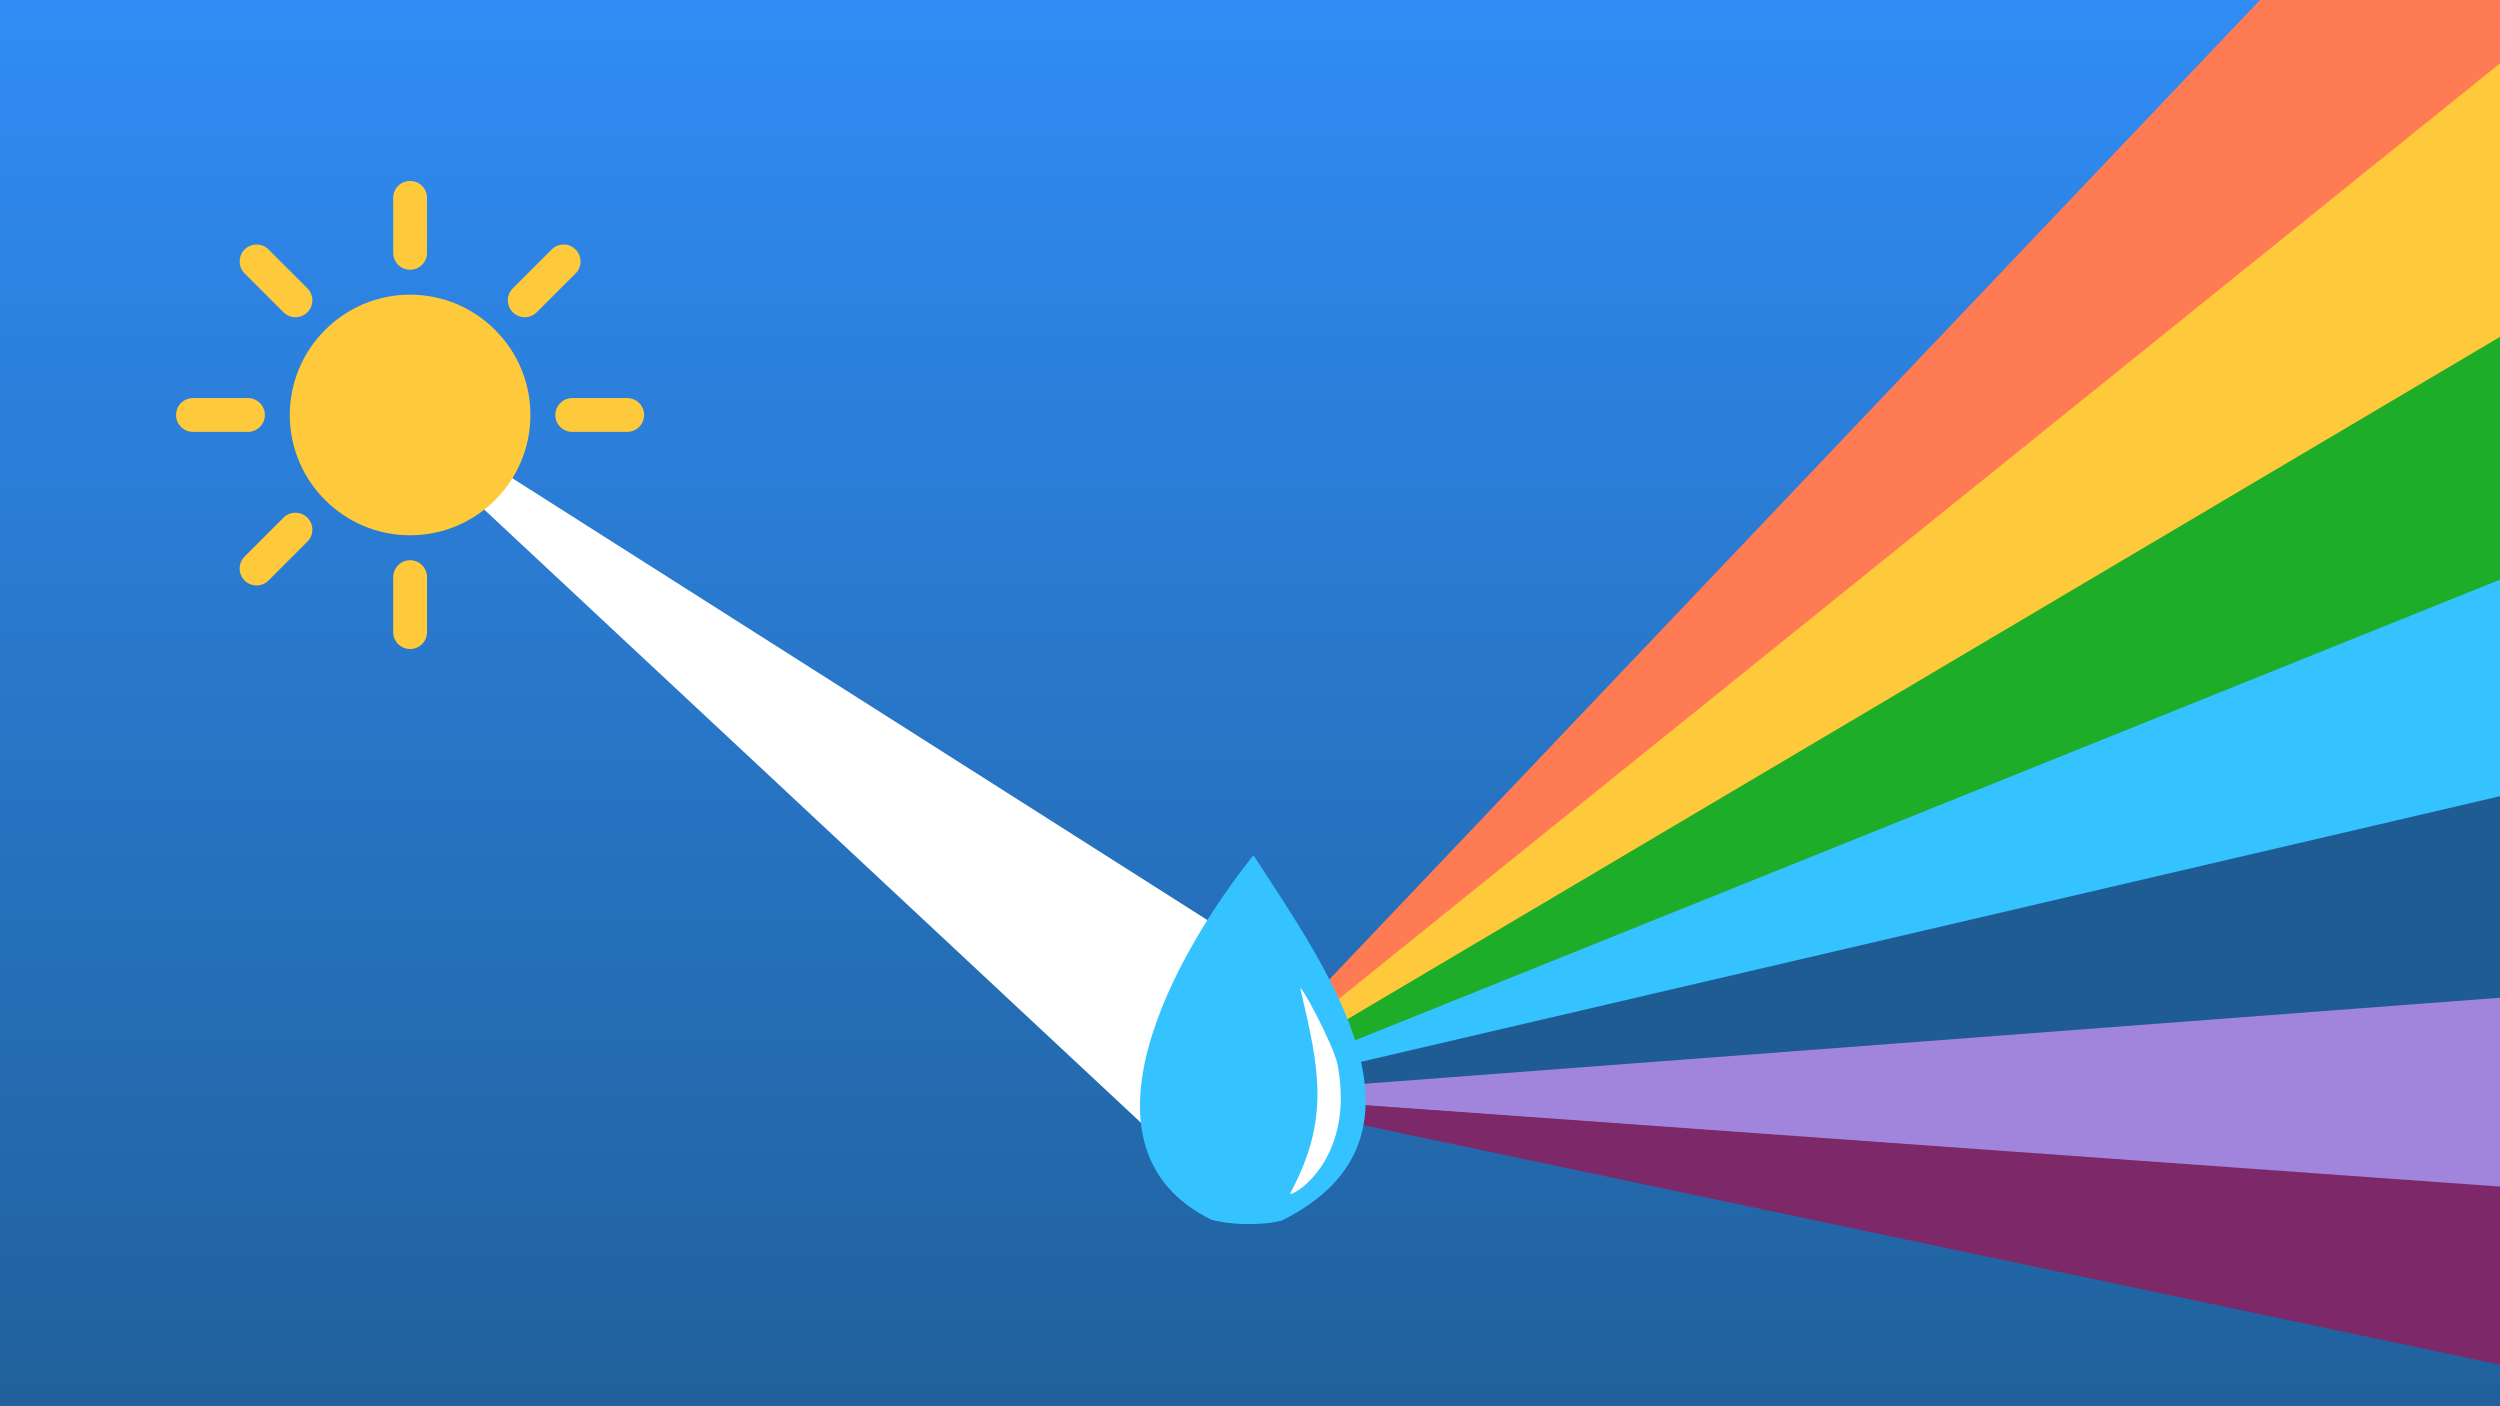
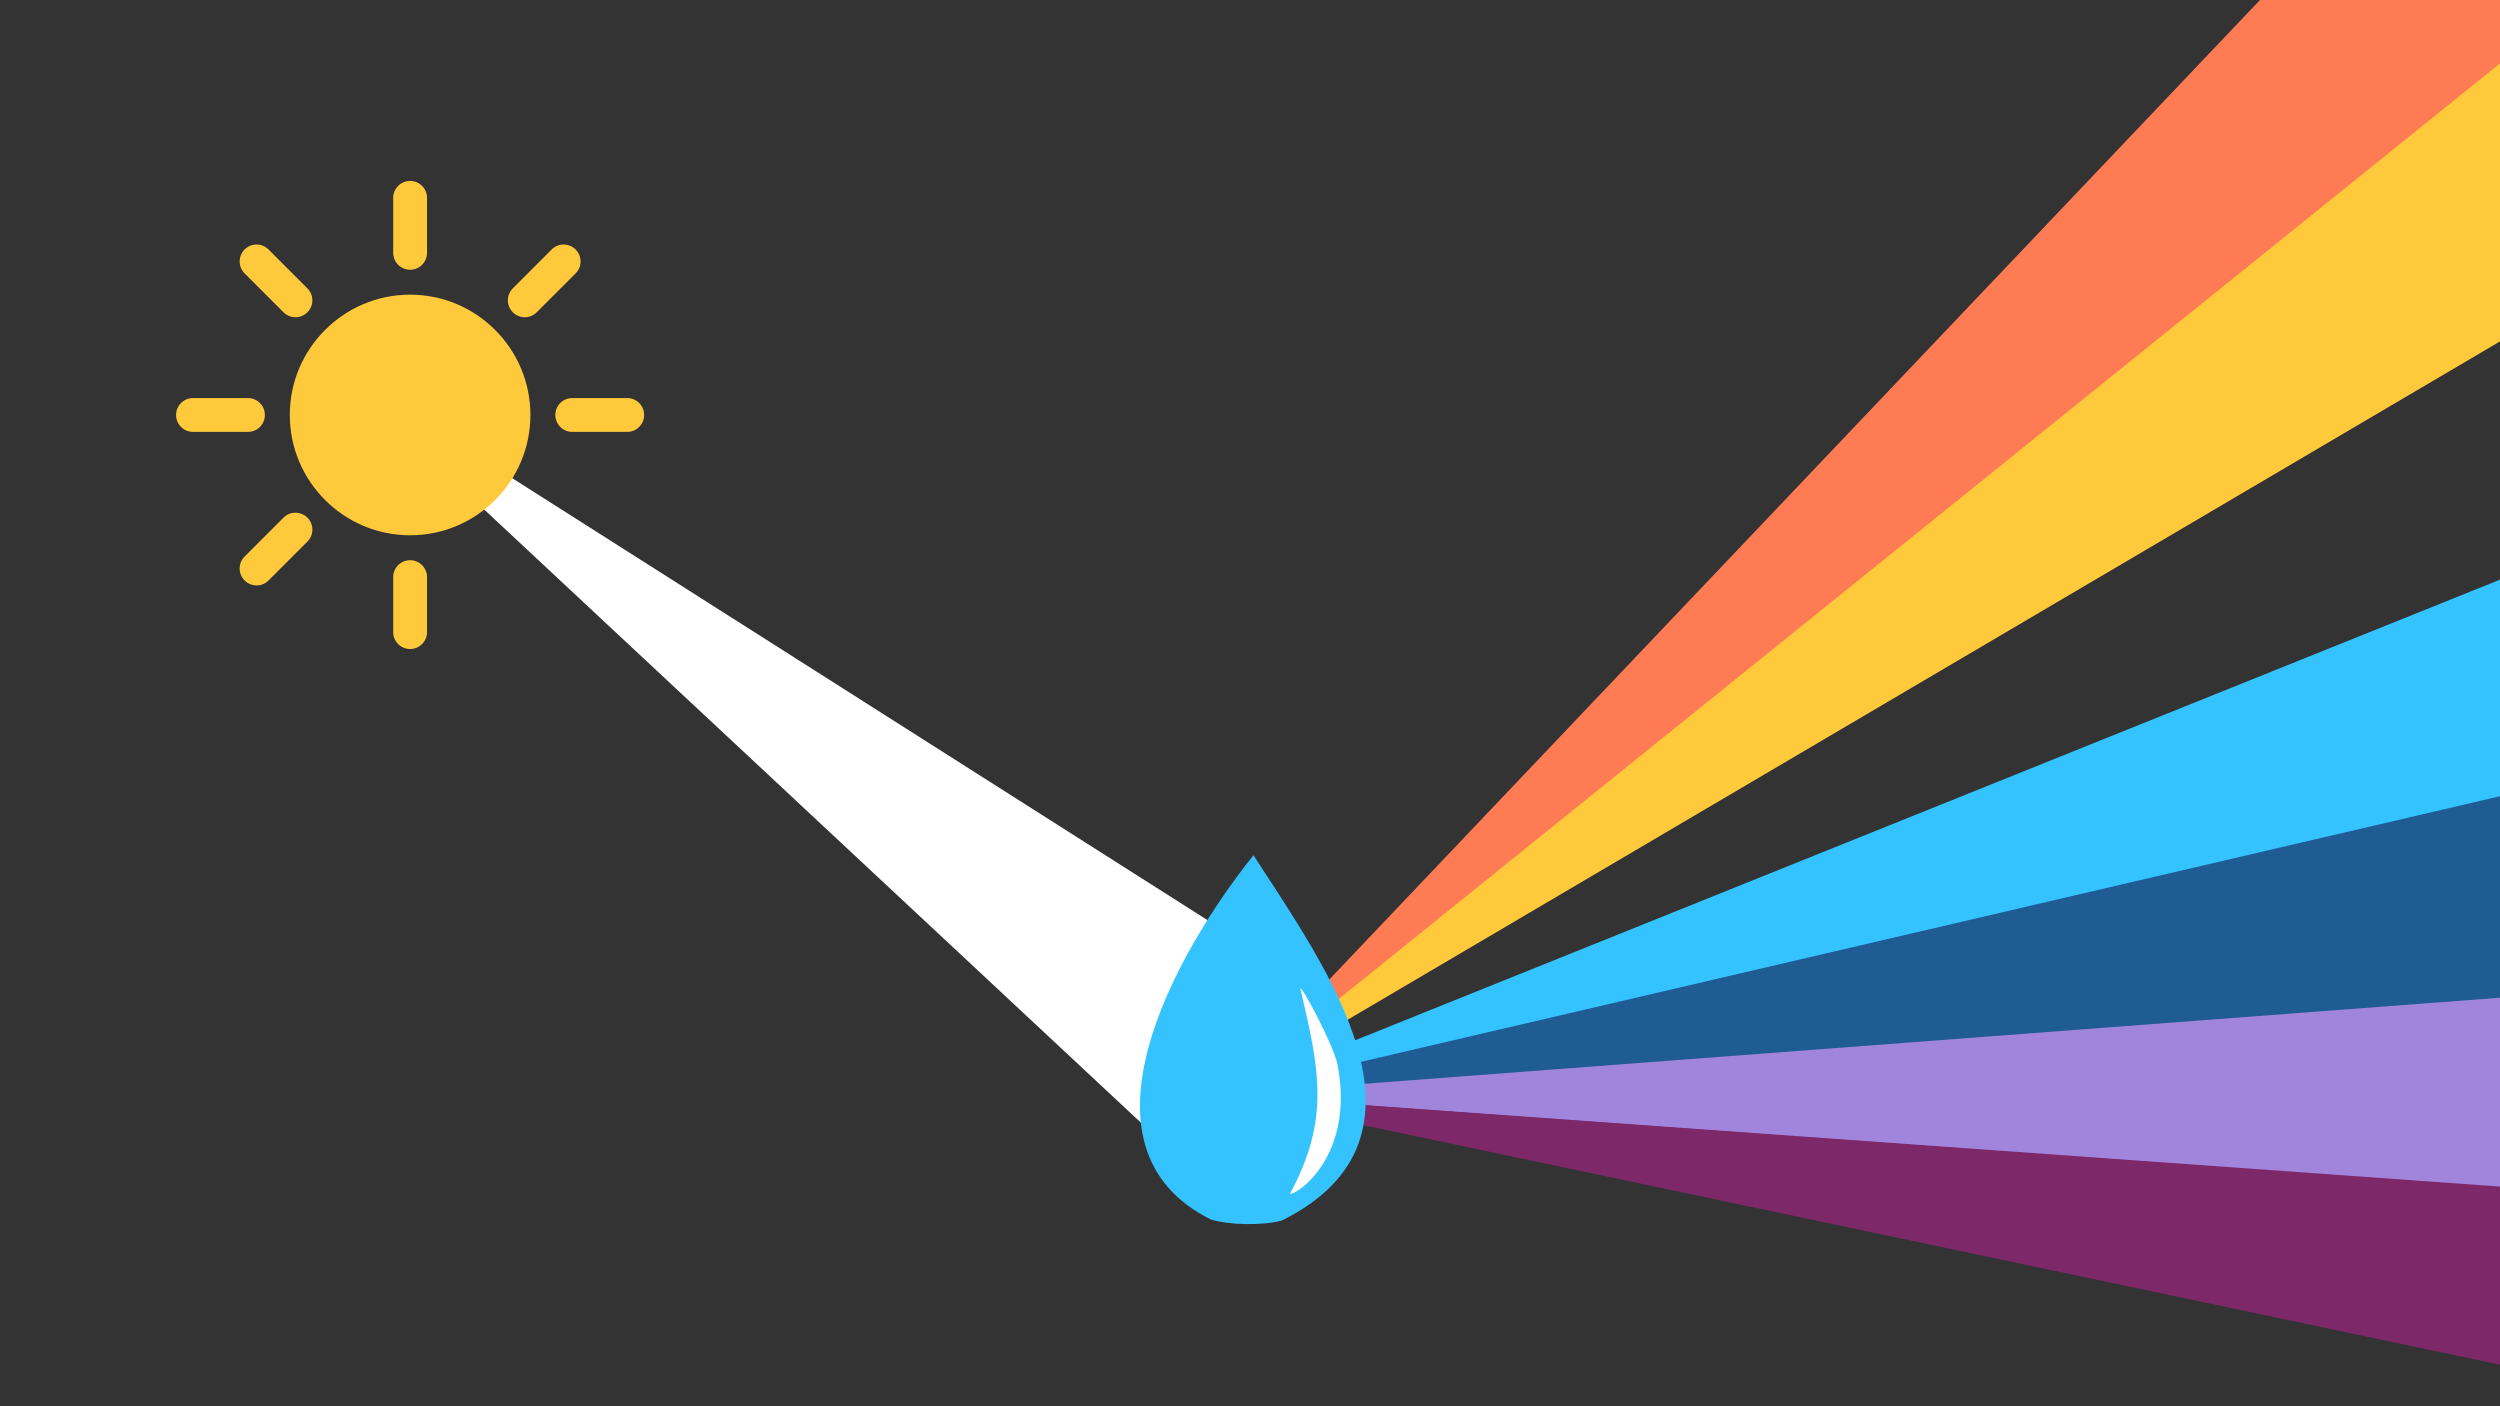
<svg xmlns="http://www.w3.org/2000/svg" xmlns:xlink="http://www.w3.org/1999/xlink" width="1280" height="720">
  <rect width="100%" height="100%" fill="#333333" stroke="none" />
  <defs>
    <linearGradient id="A" gradientTransform="matrix(0,-806.803,806.13,0,-1260788.9,1066226.9)" x1="1320.58" y1="1564.8" x2="1321.65" y2="1564.8" gradientUnits="userSpaceOnUse" spreadMethod="pad">
      <stop offset="0" stop-color="#1f5e96" />
      <stop offset="1" stop-color="#3291ff" />
    </linearGradient>
    <path id="B" d="M6626.26 439.44a2.29 2.29 0 0 1-2.29-2.29v-7.446a2.29 2.29 0 1 1 4.58 0v7.446a2.29 2.29 0 0 1-2.29 2.29z" />
    <path id="C" d="M6655.669 461.403h-7.446a2.29 2.29 0 1 1 0-4.58h7.446a2.29 2.29 0 1 1 0 4.58z" />
    <path id="D" d="M6641.791 445.873a2.28 2.28 0 0 1-1.619-.671 2.29 2.29 0 0 1 0-3.239l5.265-5.265a2.29 2.29 0 0 1 3.239 3.239l-5.265 5.265a2.28 2.28 0 0 1-1.619.671z" />
  </defs>
-   <path d="M0 0h1280v720H0z" clip-path="none" fill="url(#A)" />
+   <path d="M0 0h1280H0z" clip-path="none" fill="url(#A)" />
  <path d="M587.634 578.076l-212.111-198.04-212.114-198.042L410.093 338.8l246.681 156.804-34.57 41.236z" fill="#fff" />
  <path d="M1280.001 33.883L1280 .003 1157.11 0 970.046 196.88 624.019 561.066 996.56 261.671z" fill="#ff7b54" />
  <path d="M1280.003 174.801V32.439L996.289 261.006 623.968 560.963l396.99-233.68z" fill="#ffc93c" />
-   <path d="M1280.003 299.006V172.463l-259.475 153.613-396.601 234.796 419.318-167.366z" fill="#1ead28" />
  <path d="M1280.001 411.063V296.786l-237.171 95.424-418.938 168.557 439.596-100.303z" fill="#34c3ff" />
  <path d="M1280.005 512.452V407.668l-217.153 50.633-439.001 102.363 457.535-33.617z" fill="#1e5c93" />
  <path d="M1280.001 608.029v-97.203l-198.929 15.076-457.273 34.652 473.549 34.26z" fill="#a184dc" />
  <path d="M1279.993 698.736v-91.211l-182.751-13.11-473.478-33.964 487.396 102.707z" fill="#7c2869" />
  <g transform="matrix(3.78 0 0 3.78 -24837.287 -1522.98)" fill="#ffc93c">
    <circle cx="6626.26" cy="459.113" r="14.006" />
    <path d="M6626.26 475.409c-8.985 0-16.296-7.31-16.296-16.296s7.31-16.296 16.296-16.296 16.296 7.31 16.296 16.296-7.31 16.296-16.296 16.296zm0-28.012c-6.46 0-11.716 5.256-11.716 11.716s5.256 11.716 11.716 11.716 11.716-5.256 11.716-11.716-5.256-11.716-11.716-11.716z" />
    <use xlink:href="#B" />
    <use xlink:href="#B" y="51.373" />
    <use xlink:href="#C" />
    <use xlink:href="#C" x="-51.372" />
    <use xlink:href="#D" />
    <use xlink:href="#D" x="-36.327" y="36.326" />
    <path d="M6610.729 445.873a2.28 2.28 0 0 1-1.619-.671l-5.265-5.265a2.29 2.29 0 0 1 3.239-3.239l5.265 5.265a2.29 2.29 0 0 1 0 3.239 2.28 2.28 0 0 1-1.619.671z" />
  </g>
  <rect width="45.962" height="109.955" x="641.782" y="502.242" ry="22.981" fill="#fff" />
  <path d="M619.928 624.361c-73.855-36.695-18.508-136.108 21.849-186.477 36.506 56.47 100.711 144.351 14.444 187.06-9.769 2.613-27.025 2.336-36.293-.584zm64.929-79.16c-1.916-10.154-20.306-44.134-18.986-38.558 9.709 41.011 15.131 66.281-5.18 104.138-1.986 3.702 33.772-14.673 24.166-65.579z" fill="#34c3ff" />
</svg>